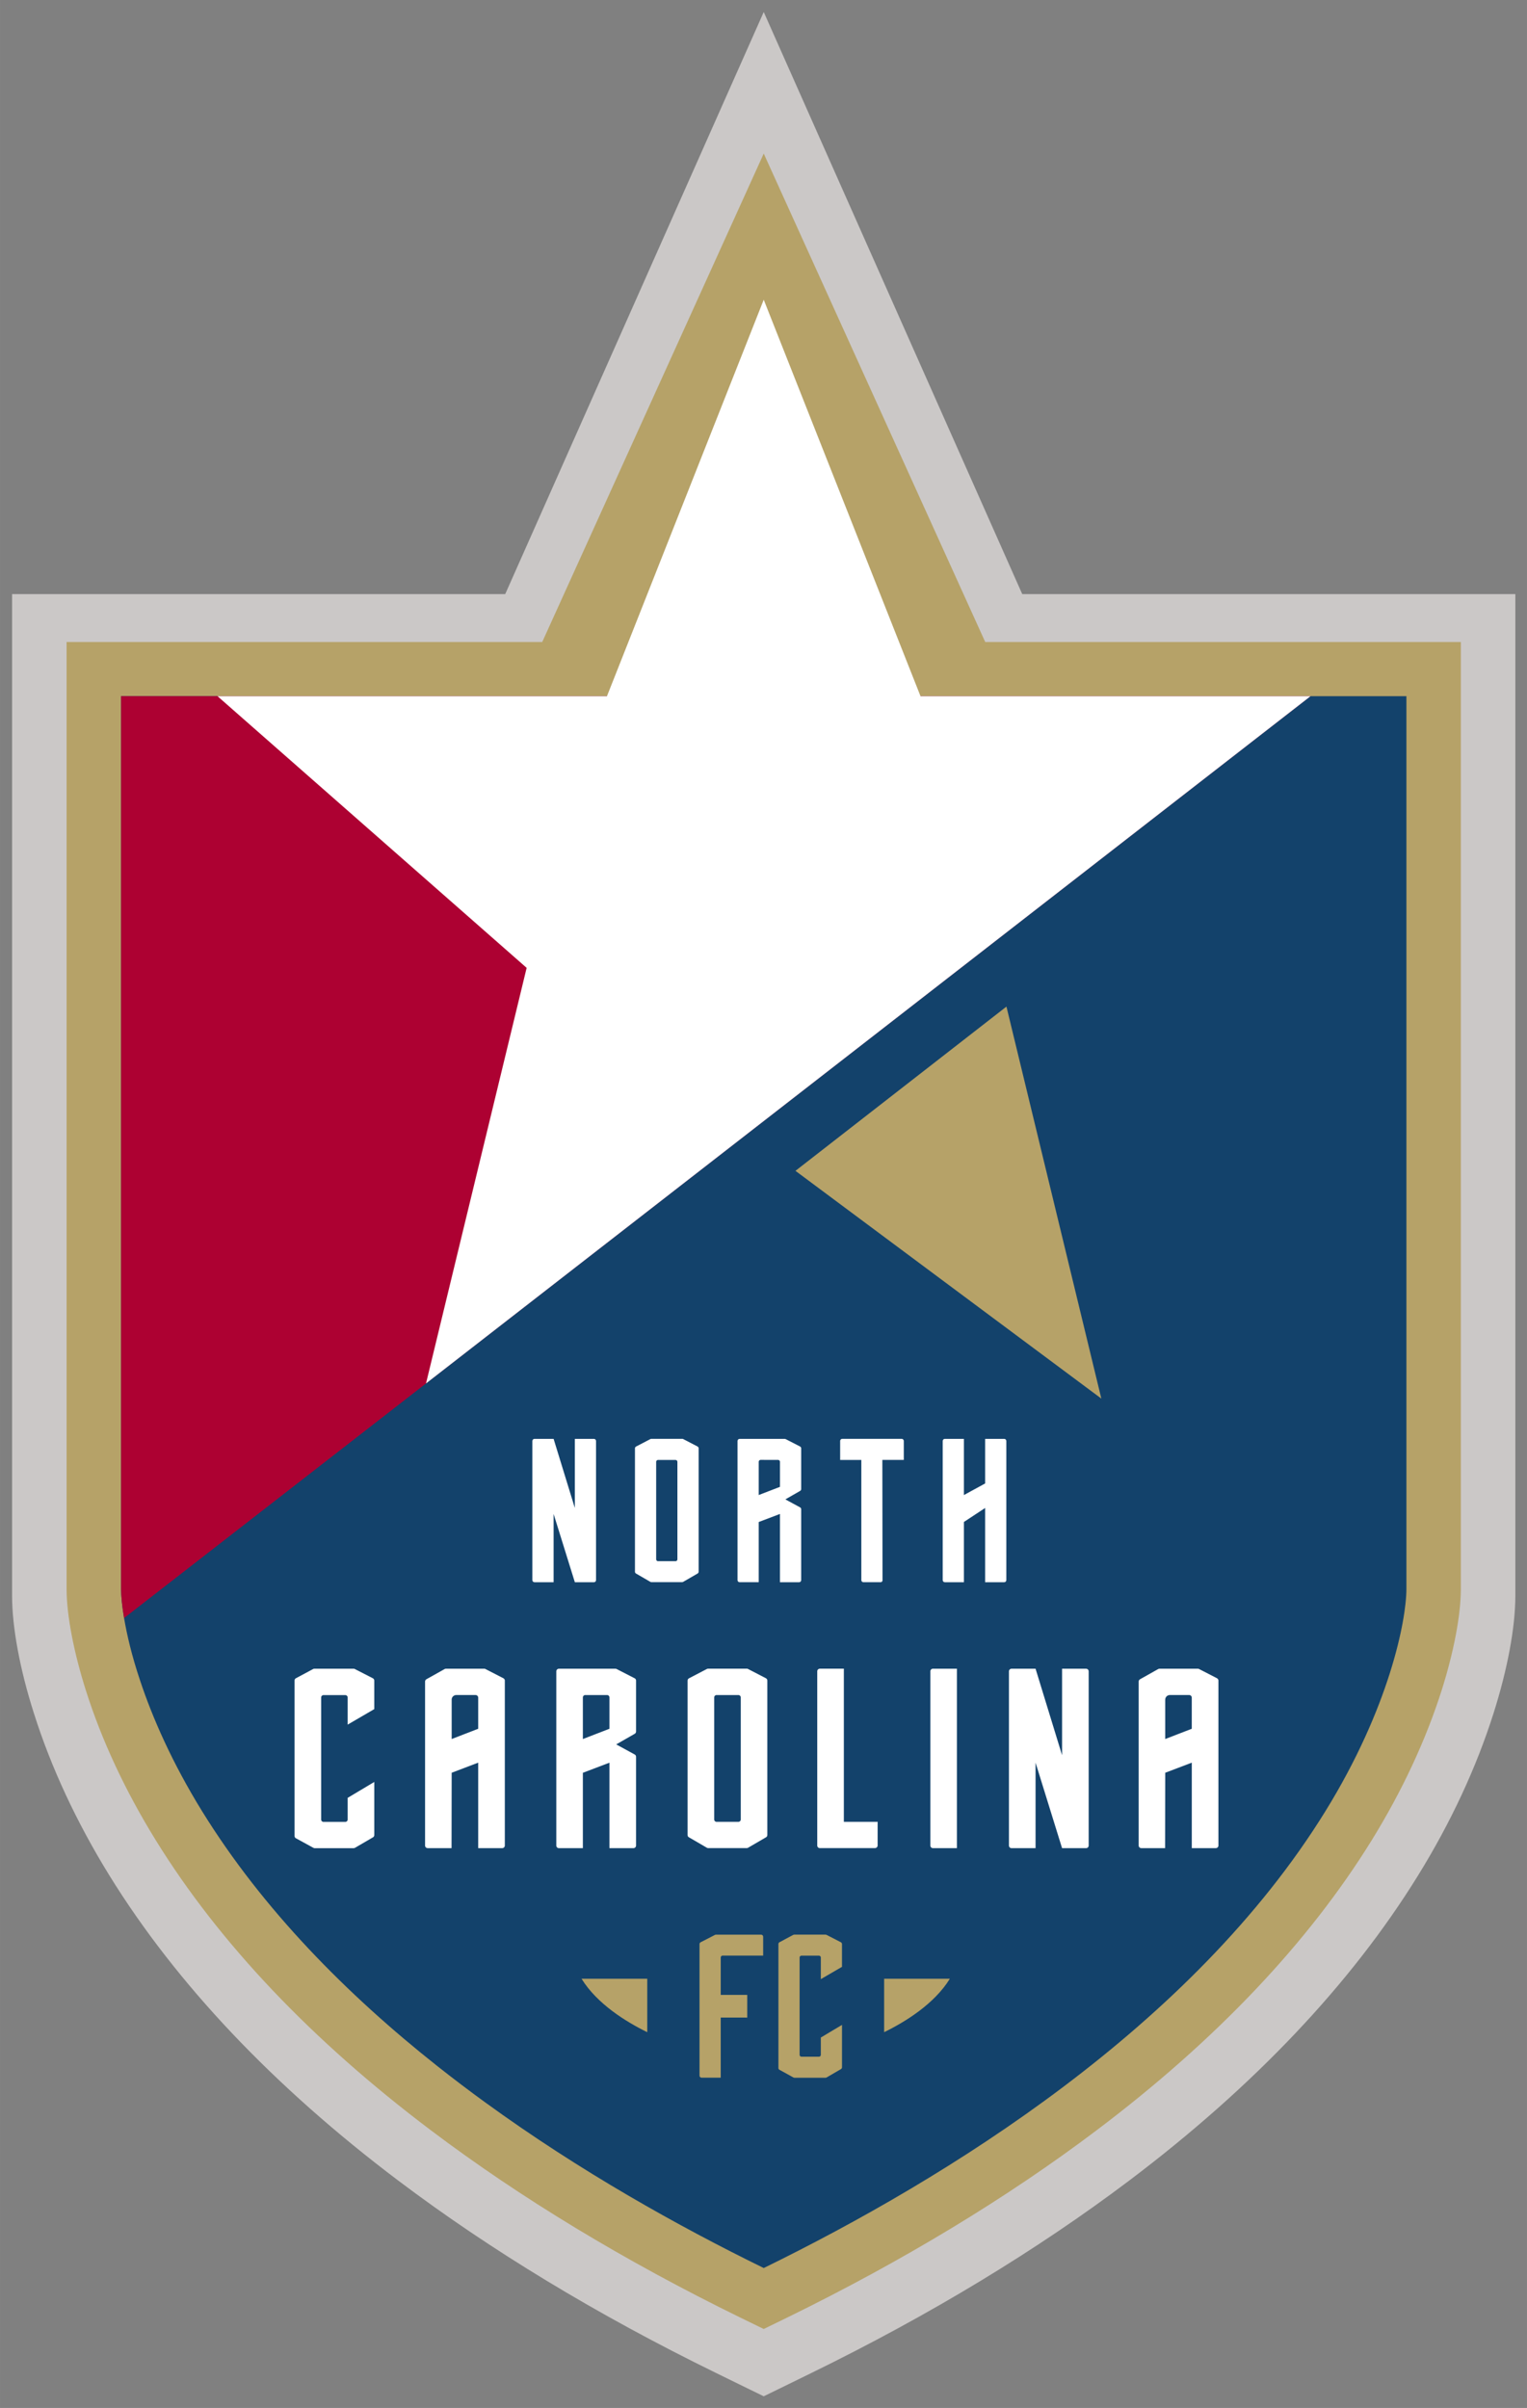
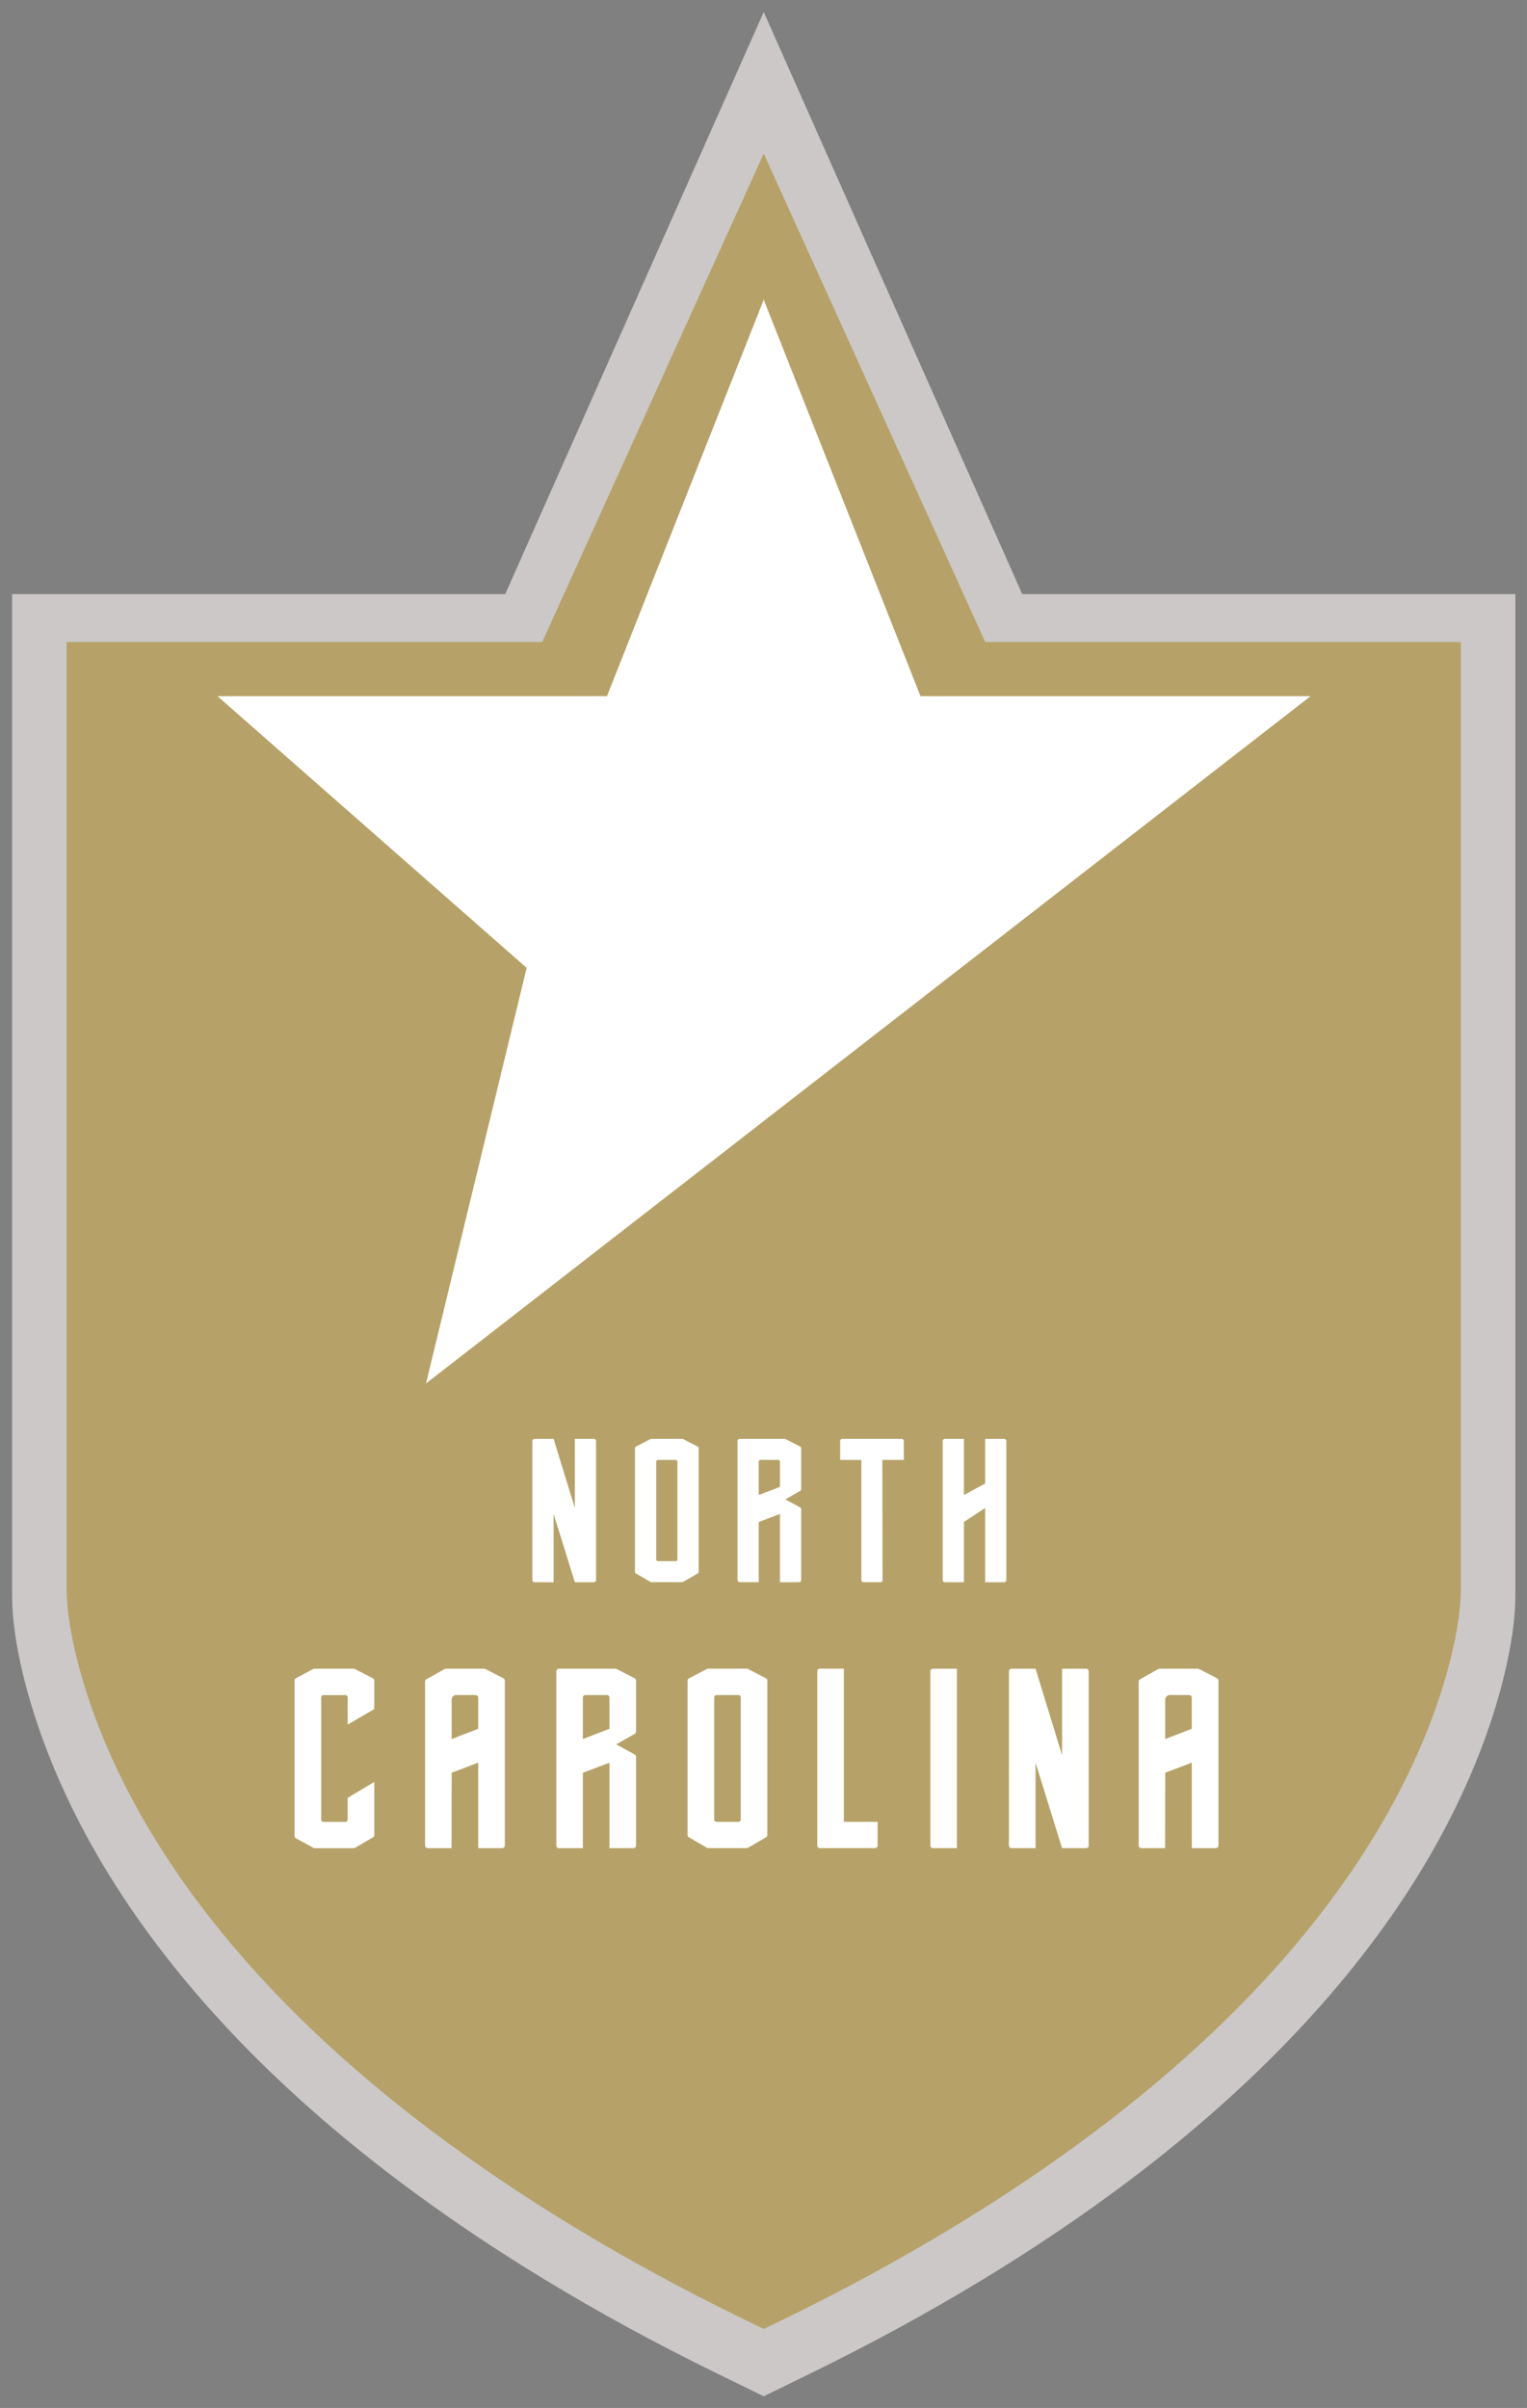
<svg xmlns="http://www.w3.org/2000/svg" width="128.142" height="202" viewBox="0 0 33.904 53.446">
  <rect x="0" y="0" width="33.904" height="53.446" fill="#808080" stroke="none" />
  <g transform="translate(-98.508 -149.097)">
    <g transform="translate(61.54 125.723) scale(.378)" style="stroke-width:2.646">
      <path d="M 142.659,62.541 127.474,96.721 H 98.508 v 58.826 0.007 0.007 0.007 0.007 c 0.008,1.844 0.459,4.28 1.279,6.853 1.014,3.203 2.511,6.411 4.441,9.538 3.929,6.356 9.634,12.381 16.959,17.907 5.425,4.092 11.703,7.892 18.659,11.294 l 1.405,0.688 1.408,0.687 1.408,-0.687 1.403,-0.687 c 6.958,-3.403 13.235,-7.204 18.66,-11.295 7.325,-5.527 13.032,-11.552 16.959,-17.907 1.933,-3.127 3.425,-6.336 4.441,-9.538 0.815,-2.573 1.271,-5.009 1.278,-6.859 v -0.002 -0.007 -0.007 -0.007 -58.826 h -28.965 z" style="fill:#cbc8c7;fill-opacity:1;fill-rule:nonzero;stroke:none;stroke-width:.933" />
      <path d="m 142.659,70.853 -13.011,28.681 h -27.938 v 55.627 0.003 0.007 c 0.007,1.512 0.416,3.662 1.126,5.903 0.934,2.95 2.319,5.918 4.114,8.82 3.717,6.019 9.155,11.752 16.165,17.035 5.261,3.97 11.364,7.66 18.136,10.976 l 1.408,0.686 1.408,-0.686 c 6.77,-3.316 12.875,-7.006 18.136,-10.976 7.009,-5.283 12.446,-11.016 16.167,-17.035 1.791,-2.902 3.176,-5.87 4.114,-8.82 0.708,-2.241 1.117,-4.391 1.123,-5.903 v -0.007 -0.003 -55.627 h -27.938 z" style="fill:#b6a268;fill-opacity:1;fill-rule:nonzero;stroke:none;stroke-width:.933" />
-       <path d="m 104.91,102.714 v 52.427 c 0.003,0.413 0.057,0.996 0.176,1.705 0.166,0.982 0.453,2.213 0.934,3.647 0.729,2.198 1.887,4.843 3.653,7.702 3.562,5.762 8.493,10.75 13.831,14.972 0.926,0.73 1.862,1.442 2.808,2.127 5.543,4.029 11.331,7.263 16.348,9.717 10.799,-5.284 25.186,-14.192 32.986,-26.816 3.755,-6.075 4.757,-11.195 4.763,-13.054 v -52.427 z" style="fill:#13426b;fill-opacity:1;fill-rule:nonzero;stroke:none;stroke-width:.933" />
-       <path d="m 104.91,102.714 v 52.427 c 0.003,0.413 0.057,0.996 0.176,1.705 l 69.693,-54.132 z" style="fill:#ad0132;fill-opacity:1;fill-rule:nonzero;stroke:none;stroke-width:.933" />
      <path d="M174.779 102.714h-22.911l-9.209-23.279-9.208 23.279h-22.878l18.16 15.953-5.911 24.403zM147.148 146.446v1.115h1.244v7.058c0 .066.053.121.121.121h1.016c.063 0 .107-.049.107-.11l-.01-7.07h1.26v-1.115c0-.065-.056-.122-.121-.122h-3.498c-.066 0-.119.057-.119.122M143.611 149.142l-1.246.48v-1.954c0-.059.048-.11.11-.11l1.031.002c.058 0 .106.048.106.107zm1.182-2.37-.843-.433c-.017-.007-.036-.013-.056-.013h-2.652c-.069 0-.122.057-.122.121v8.173c0 .066.053.121.122.121l1.123-.002v-3.533l1.246-.473v4.009h1.126c.069 0 .122-.056.122-.122v-4.165c0-.046-.023-.085-.062-.107l-.867-.471.867-.497c.038-.023.062-.062.062-.105v-2.395c0-.046-.026-.086-.066-.107M137.478 153.506h-1.03c-.058 0-.107-.048-.107-.108v-5.728c0-.06.049-.108.107-.108h1.03c.06 0 .11.048.11.108v5.728c0 .06-.049.108-.11.108m.39-7.183h-1.809c-.02 0-.04.003-.057.013l-.843.439c-.04.023-.064.062-.064.107v7.244c0 .042.023.084.062.105l.844.49c.02.01.037.017.062.017h1.805c.02 0 .042-.007.059-.017l.847-.49c.036-.02.062-.063.062-.105v-7.248c0-.046-.026-.086-.069-.108l-.84-.436c-.017-.007-.04-.013-.059-.013M131.564 146.325v4.058l-1.247-4.058h-1.127c-.065 0-.122.057-.122.122v8.172c0 .066.057.122.122.122h1.127v-4.009l1.247 4.009h1.124c.068 0 .121-.056.121-.122v-8.172c0-.065-.053-.122-.121-.122zM155.663 146.325v2.618l-1.245.68v-3.298h-1.125c-.068 0-.121.057-.121.122v8.172c0 .066.053.122.121.122h1.125v-3.538l1.245-.82v4.358h1.126c.064 0 .12-.056.12-.122v-8.172c0-.065-.056-.122-.12-.122zM160.183 159.821v5.077l-1.557-5.077h-1.412c-.084 0-.152.069-.152.153v10.231c0 .083.068.152.152.152h1.412v-5.02l1.557 5.02h1.41c.085 0 .153-.069.153-.152v-10.231c0-.084-.068-.153-.153-.153zM154.006 159.821v10.535h-1.41c-.085 0-.149-.069-.149-.152v-10.231c0-.084.064-.153.149-.153zM166.241 161.637v2.312l1.561-.602v-1.829c0-.083-.068-.152-.15-.152h-1.14c-.148 0-.27.122-.27.27m0 2.312 1.468-.565m1.5 6.972h-1.407v-5.019l-1.561.593-.007 4.426h-1.399c-.086 0-.153-.068-.153-.152v-9.629c0-.056.03-.107.079-.134l1.072-.603c.026-.013.05-.017.076-.017h2.248c.023 0 .047.003.071.017l1.054.543c.049.026.084.079.084.134v9.69c0 .084-.07.152-.156.152M133.596 163.347l-1.56.602v-2.447c0-.073.058-.135.135-.135h1.292c.075 0 .133.062.133.135zm1.479-2.966-1.056-.543c-.023-.01-.044-.017-.07-.017h-3.321c-.085 0-.153.069-.153.153v10.231c0 .083.068.152.153.152l1.408-.002v-4.424l1.56-.593v5.019h1.41c.083 0 .153-.069.153-.152v-5.216c0-.057-.03-.107-.083-.134l-1.082-.591 1.087-.622c.048-.026.078-.078.078-.132v-2.997c0-.055-.034-.11-.084-.134M141.174 168.811h-1.289c-.075 0-.135-.06-.135-.136v-7.172c0-.075.06-.136.135-.136h1.289c.075 0 .136.062.136.136v7.172c0 .076-.062.136-.136.136m.489-8.994h-2.269c-.023 0-.048.007-.071.017l-1.055.55c-.051.026-.082.079-.082.135v9.067c0 .056.026.105.077.132l1.06.617c.023.013.048.02.076.02h2.261c.026 0 .053-.007.076-.02l1.059-.617c.048-.026.076-.076.076-.132v-9.073c0-.055-.034-.108-.085-.134l-1.054-.546c-.02-.01-.046-.017-.068-.017M119.782 162.193v-1.678c0-.056-.034-.11-.083-.134l-1.058-.543c-.02-.013-.042-.017-.064-.017h-2.314c-.023 0-.049.003-.071.017l-1.013.543c-.05.023-.078.077-.078.134v9.128c0 .053.026.105.077.132l1.03.563c.023.013.044.02.073.02h2.291c.023 0 .051-.007.076-.02l1.059-.617c.048-.026.076-.076.076-.13v-3.121l-1.563.933v1.275c0 .076-.057.136-.136.136h-1.288c-.075 0-.133-.06-.133-.136v-7.172c0-.075.058-.135.133-.135h1.288c.079 0 .136.061.136.135v1.597zM124.329 161.637v2.312l1.558-.602v-1.829c0-.083-.068-.152-.153-.152h-1.137c-.149 0-.269.122-.269.27m0 2.312 1.465-.565m1.504 6.972h-1.41v-5.019l-1.558.593-.007 4.426h-1.403c-.084 0-.153-.068-.153-.152v-9.629c0-.056.033-.107.077-.134l1.077-.603c.02-.013.049-.017.075-.017h2.246c.026 0 .051.003.071.017l1.054.543c.051.026.085.079.085.134v9.69c0 .084-.068.152-.153.152M149.196 170.353l-3.241.002c-.083 0-.153-.068-.153-.152v-10.231c0-.084.07-.153.153-.153h1.41v8.992l1.984-.001v1.391c0 .083-.069.152-.153.152" style="fill:#fff;fill-opacity:1;fill-rule:nonzero;stroke:none;stroke-width:.933" />
-       <path d="M140.133 178.971h1.558v1.334l-1.558-.001v3.531h-1.123c-.068 0-.122-.055-.122-.121v-7.728c0-.046.026-.085.069-.106l.841-.432c.017-.007.034-.013.055-.013h2.651c.064 0 .122.053.122.121v1.109h-2.384c-.057 0-.108.05-.108.11zM147.255 177.326v-1.339c0-.044-.026-.085-.065-.106l-.841-.433c-.017-.007-.036-.013-.058-.013H144.447c-.017 0-.036.007-.053.013l-.81.433c-.038.02-.062.062-.062.105v7.281c0 .043.023.084.062.104l.819.451c.02.007.038.017.056.017h1.829c.02 0 .046-.007.062-.017l.847-.493c.034-.02.059-.062.059-.106v-2.489l-1.244.743v1.018c0 .059-.049.107-.107.107h-1.031c-.059 0-.107-.048-.107-.107v-5.72c0-.058.048-.106.107-.106h1.031c.058 0 .107.048.107.106v1.273zM135.817 181.163c-1.265-.62-2.946-1.663-3.86-3.139h3.86zM149.732 181.163c1.264-.62 2.949-1.663 3.86-3.139h-3.86zM156.916 120.942l-12.393 9.644 17.967 13.373z" style="fill:#b6a268;fill-opacity:1;fill-rule:nonzero;stroke:none;stroke-width:.933" />
    </g>
  </g>
</svg>